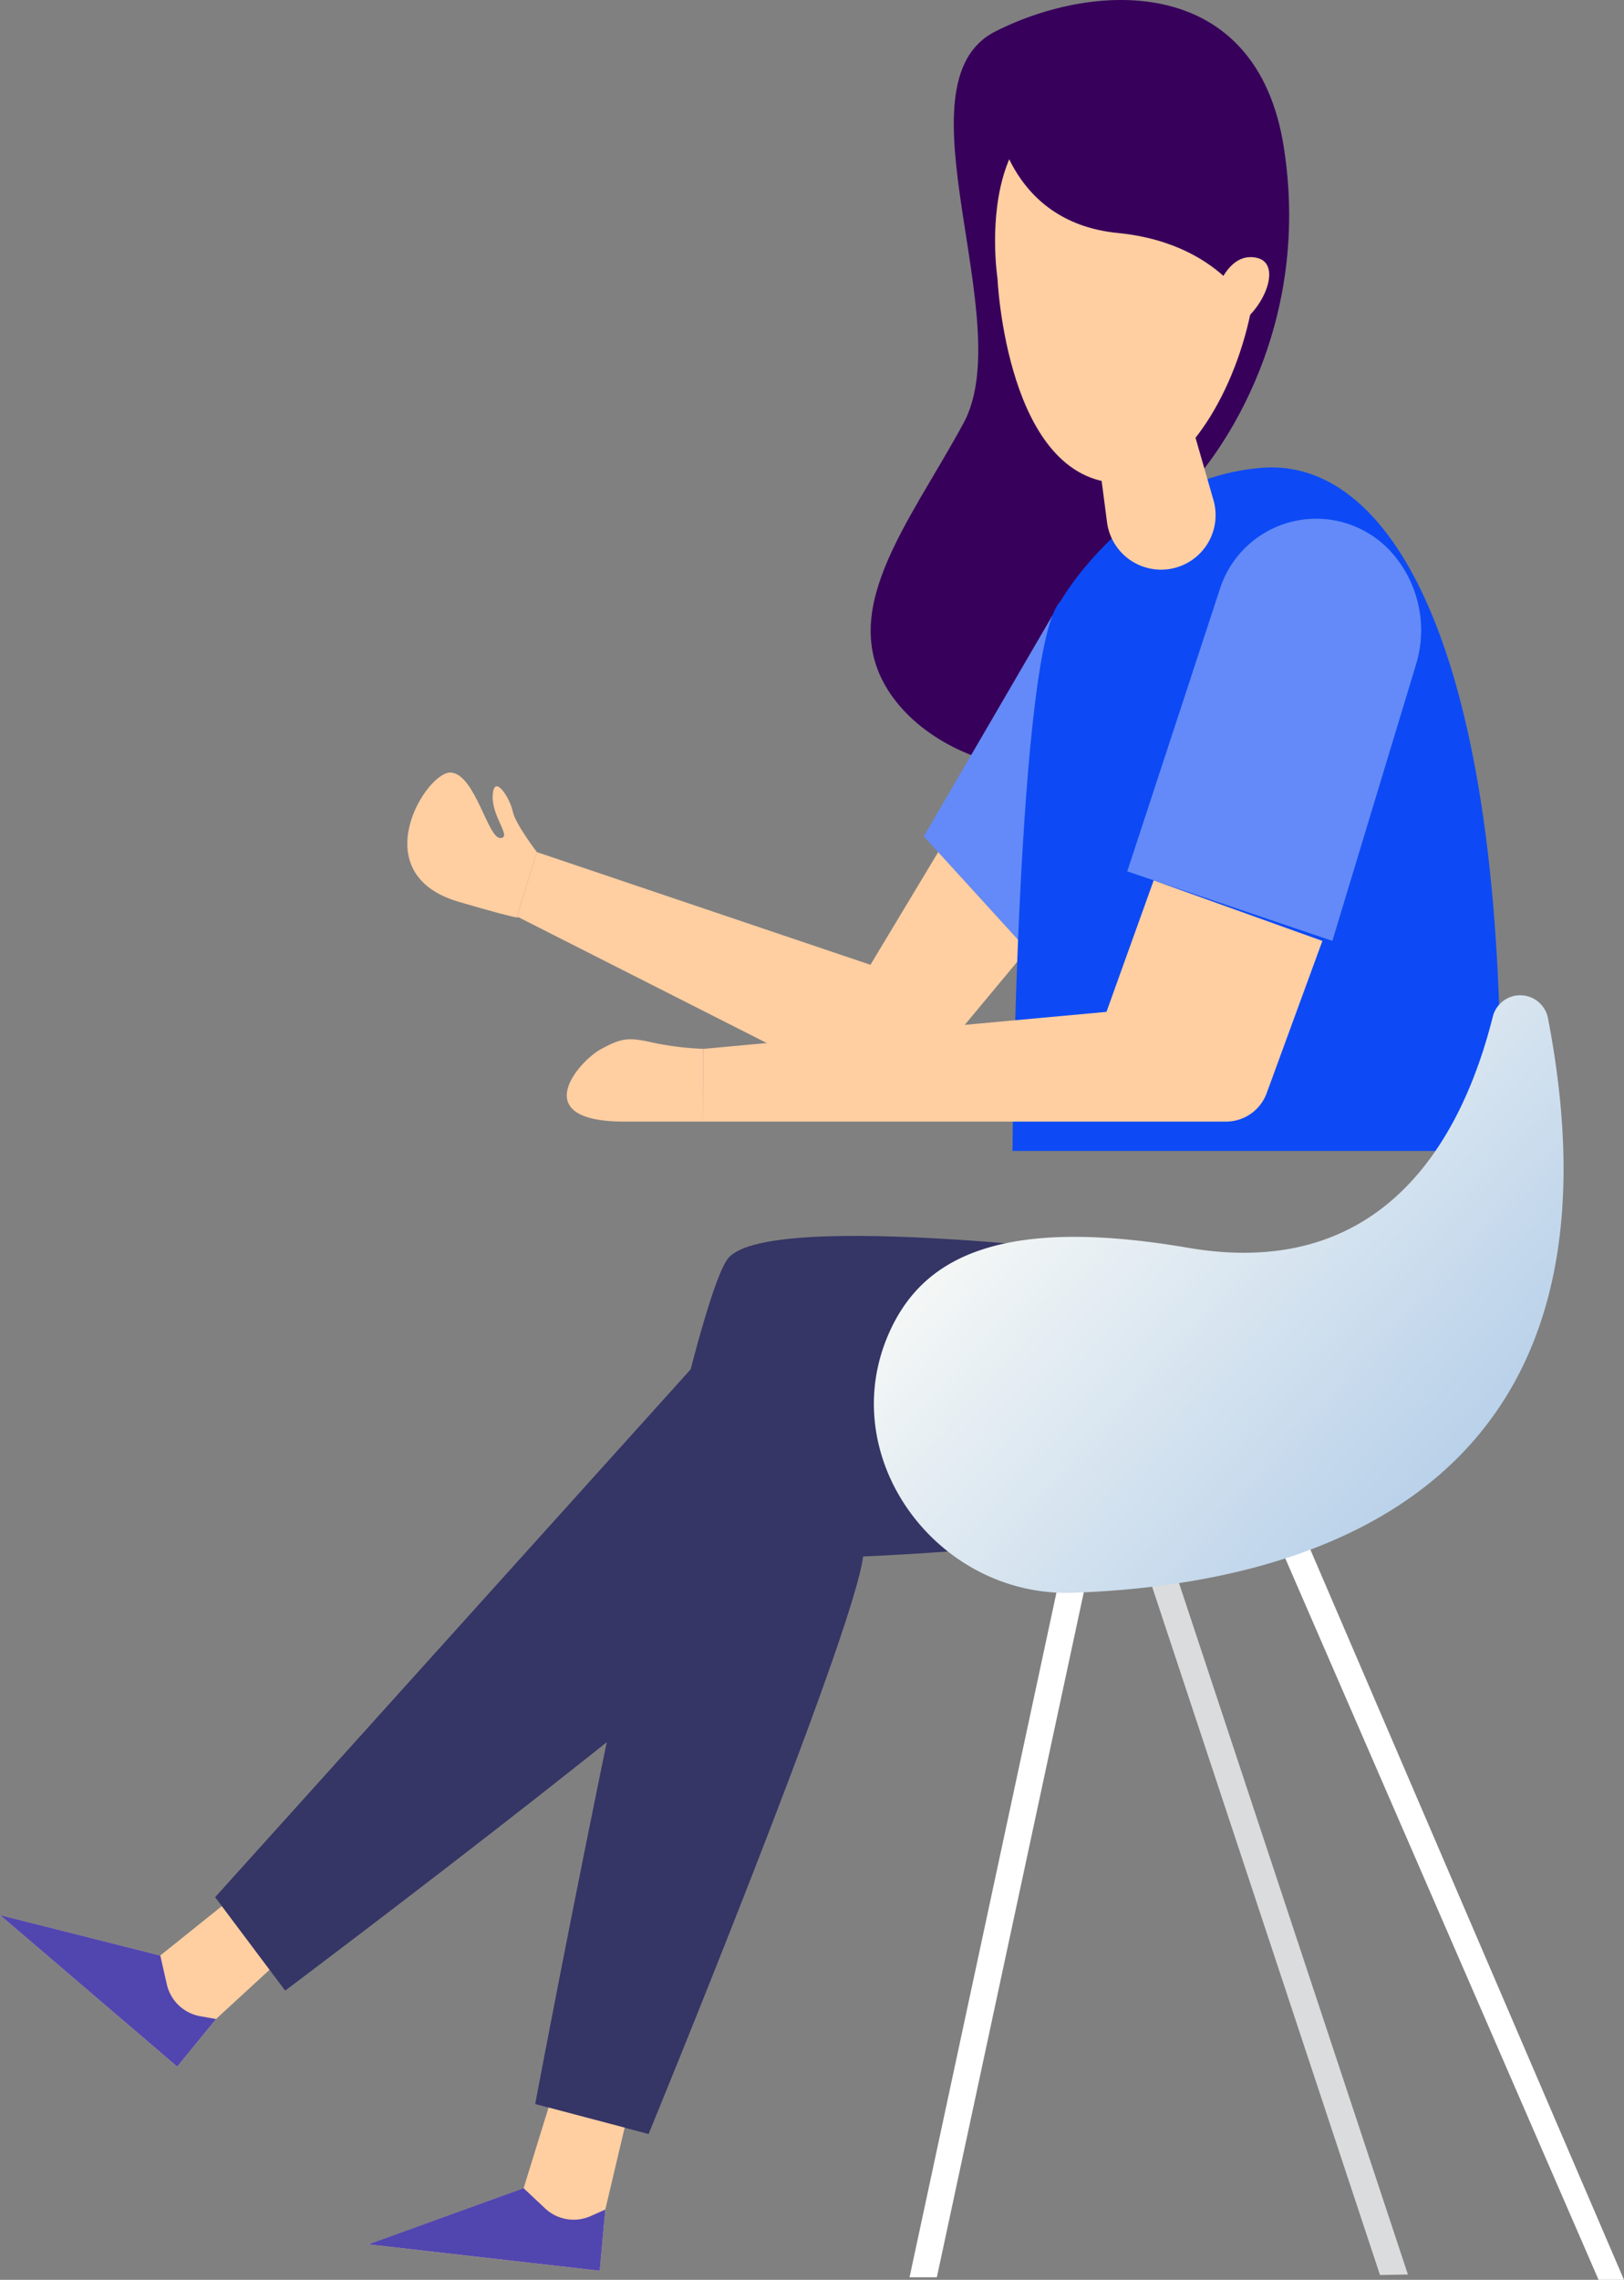
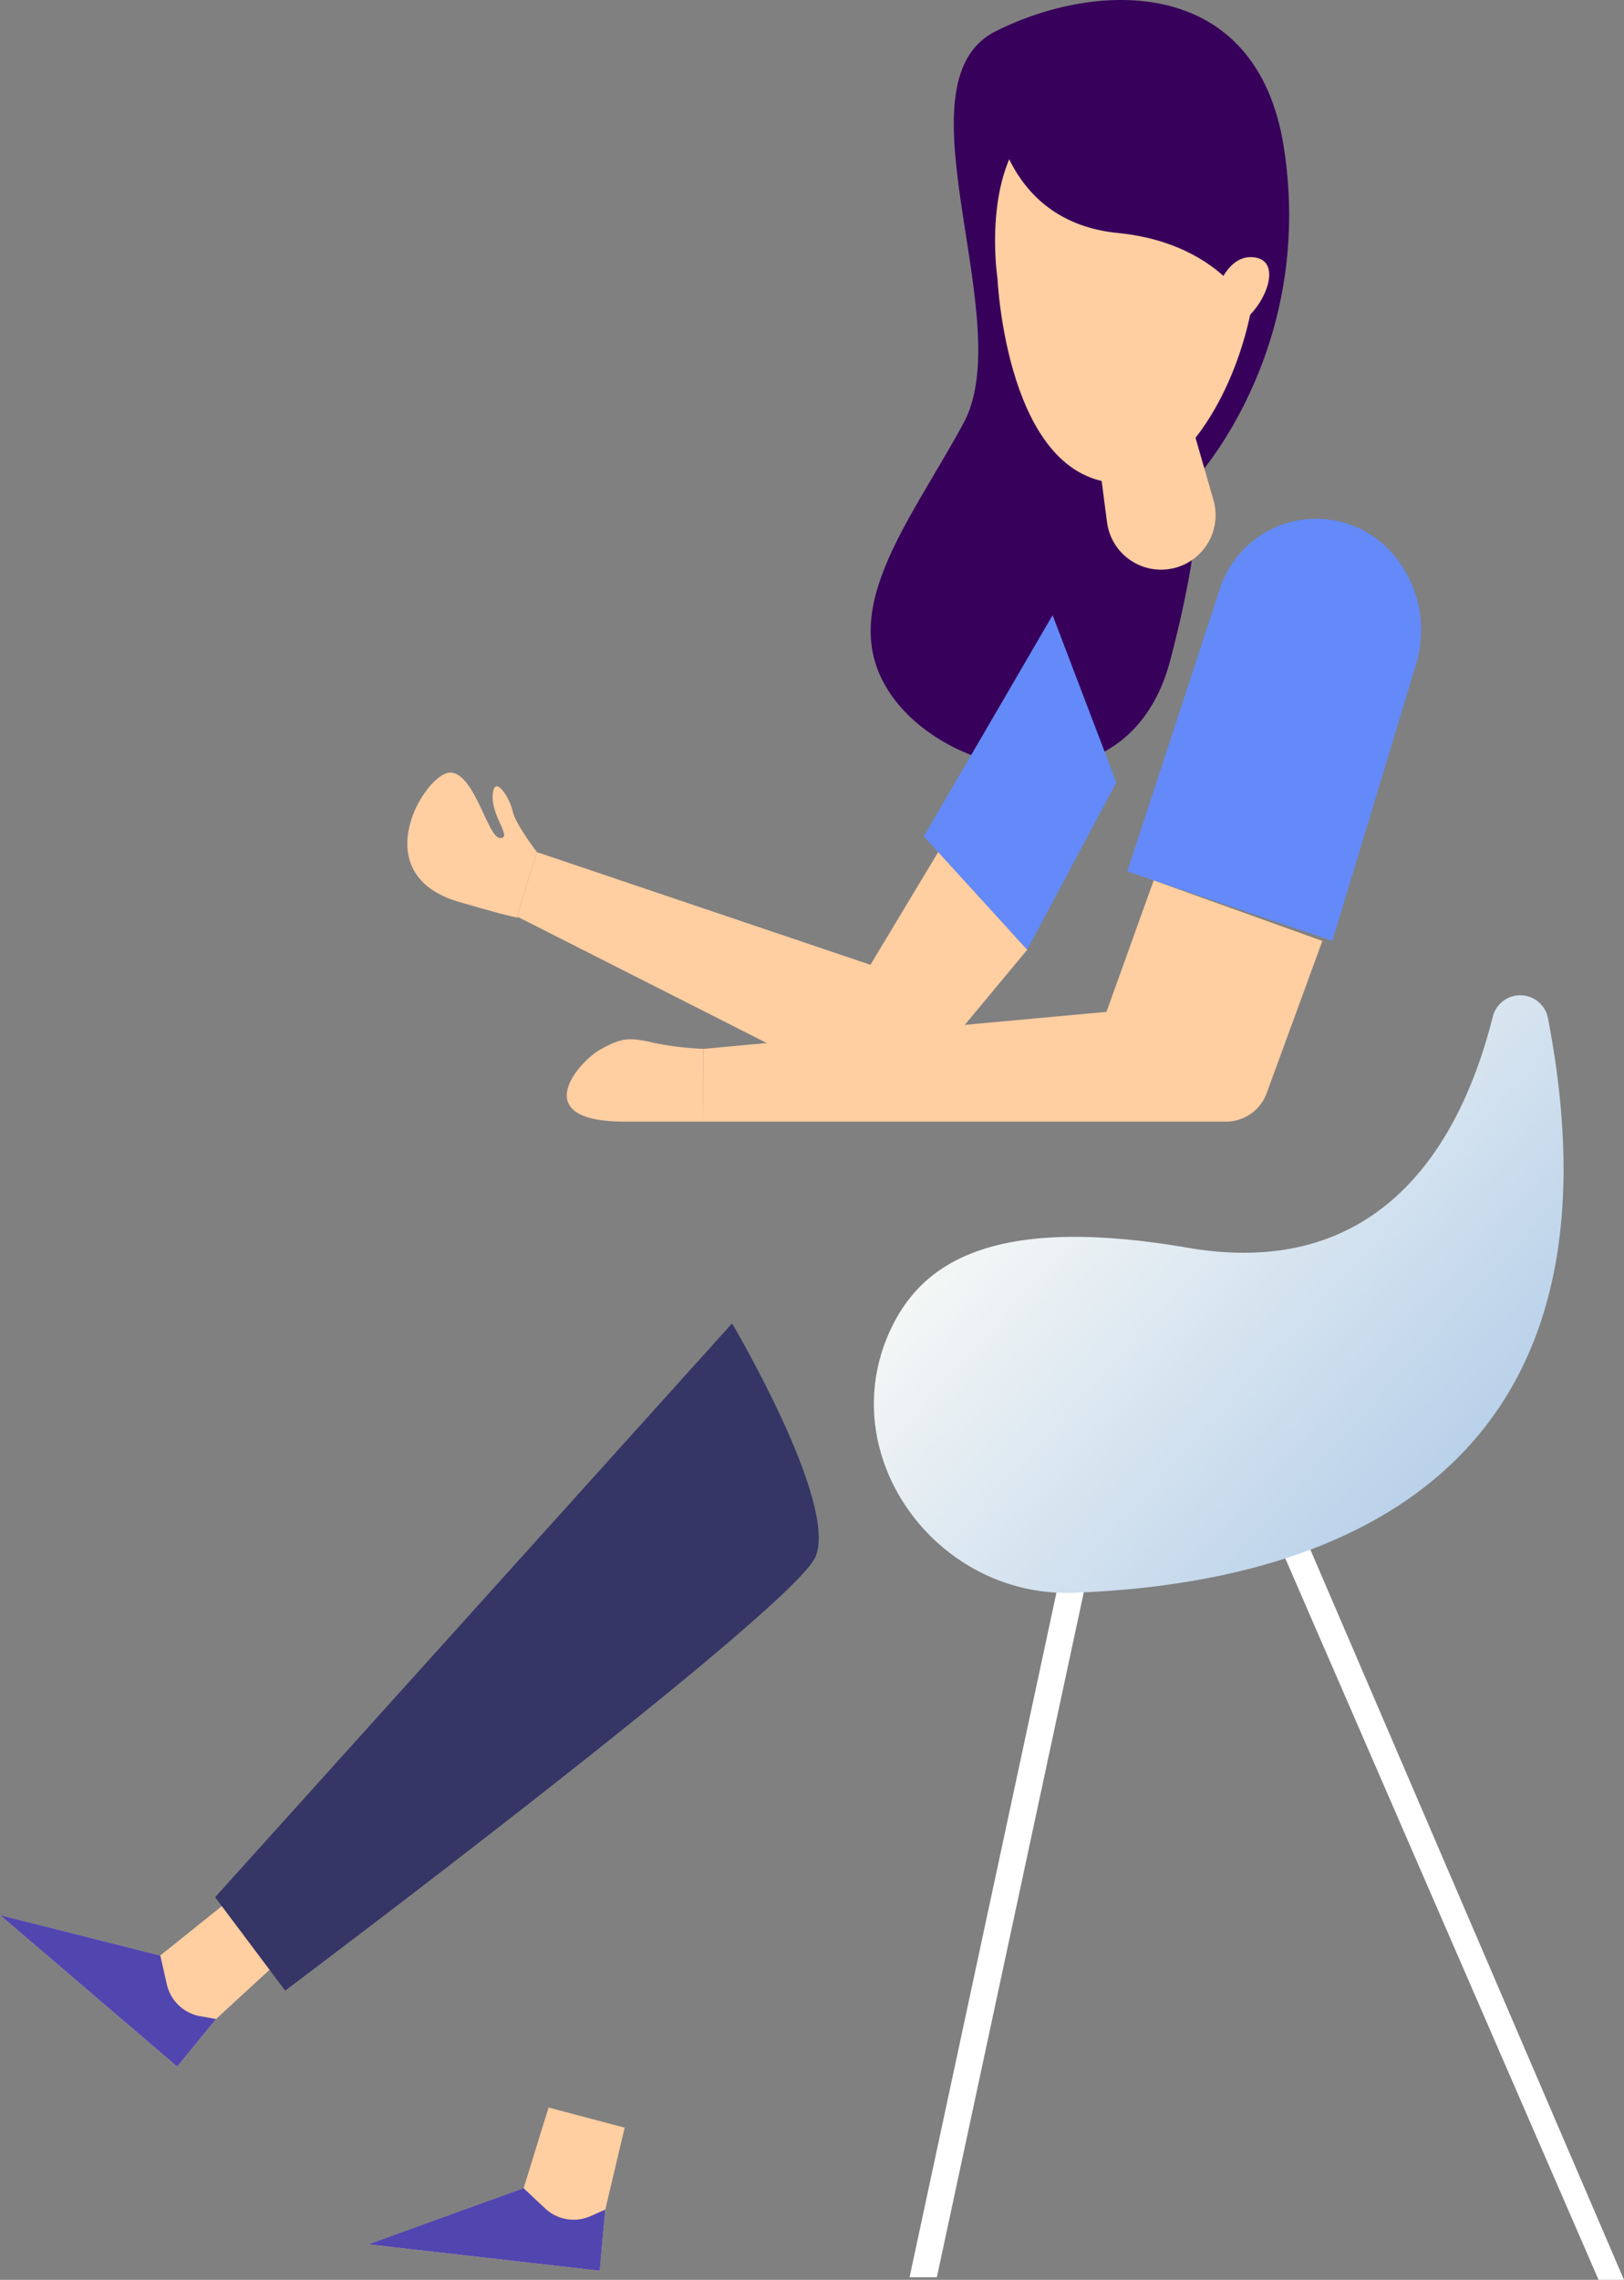
<svg xmlns="http://www.w3.org/2000/svg" id="g" width="233.64" height="327.914" viewBox="0 0 233.64 327.914">
  <rect x="0" y="0" width="233.64" height="327.914" fill="#808080" stroke="none" />
  <defs>
    <linearGradient id="linear-gradient" x1="0.134" y1="0.201" x2="1.565" y2="1.168" gradientUnits="objectBoundingBox">
      <stop offset="0" stop-color="#fffef8" />
      <stop offset="1" stop-color="#71a3db" />
    </linearGradient>
  </defs>
  <path id="Path_1035" data-name="Path 1035" d="M2495.211,1175.026s17.794-18.6,13.219-48.222c-3.846-24.91-26.924-24.156-41.556-16.723s3.39,41.67-4.531,56.3-18.953,27.59-10.075,39.585,34.066,16.552,39.826-5.519S2495.211,1175.026,2495.211,1175.026Z" transform="translate(-2323.715 -1105.535)" fill="#37005b" />
  <path id="Path_1036" data-name="Path 1036" d="M2479.568,1245.17l-18.528,31.817,14.872,16.311,12.832-24.06Z" transform="translate(-2328.134 -1156.688)" fill="#638af8" />
  <path id="Path_1037" data-name="Path 1037" d="M2429.264,1298.95l-9.746,16.209-47.982-16.209-2.877,9.252,54.458,27.59L2442.071,1313Z" transform="translate(-2294.292 -1176.389)" fill="#ffcea1" />
  <path id="Path_1038" data-name="Path 1038" d="M2477.567,1153.854s1.281,29.111,17.591,29.428,30.207-44.915,8.954-52.778C2472.131,1118.666,2477.567,1153.854,2477.567,1153.854Z" transform="translate(-2334.06 -1113.79)" fill="#ffcea1" />
-   <path id="Path_1039" data-name="Path 1039" d="M2488.083,1230.874s10.075-17.755,29.028-19.194,35.638,27.254,34.2,98.263H2481.17S2481.848,1237.109,2488.083,1230.874Z" transform="translate(-2335.509 -1144.4)" fill="#0d4af5" />
  <path id="Path_1040" data-name="Path 1040" d="M2513.471,1220.765h0a7.846,7.846,0,0,1-11.533-5.88l-1.2-9.207,12.864-6.647,3.65,12.673A7.836,7.836,0,0,1,2513.471,1220.765Z" transform="translate(-2342.677 -1139.785)" fill="#ffcea1" />
  <path id="Path_1041" data-name="Path 1041" d="M2283.832,1537.41l-9.473,7.6L2251.3,1539.2l25.492,21.792,5.583-6.844,8.916-8.2Z" transform="translate(-2251.3 -1263.744)" fill="#ffcea1" />
  <path id="Path_1042" data-name="Path 1042" d="M2276.792,1562.022l5.589-6.844-2.281-.406a6.007,6.007,0,0,1-4.8-4.588l-.938-4.138-23.059-5.817Z" transform="translate(-2251.3 -1264.777)" fill="#5146af" />
  <path id="Path_1043" data-name="Path 1043" d="M2374.507,1405.93l-74.367,82.529,10.075,13.434s72.929-54.7,76.287-62.372S2374.507,1405.93,2374.507,1405.93Z" transform="translate(-2269.191 -1215.579)" fill="#353566" />
  <path id="Path_1044" data-name="Path 1044" d="M2520.607,1233.227,2507.23,1274l29.51,9.993,12.046-39.794a16.853,16.853,0,0,0-3.32-15.835h0A14.554,14.554,0,0,0,2520.607,1233.227Z" transform="translate(-2345.055 -1148.667)" fill="#638af8" />
-   <path id="Path_1045" data-name="Path 1045" d="M2460.146,1389.2s-53.26-7.053-59.5,0-27.831,121.728-27.831,121.728l16.311,4.315s29.427-71.56,30.866-83.074c0,0,59.337-2.332,70.851-12.407s18.231-30.562,18.231-30.562Z" transform="translate(-2295.817 -1208.301)" fill="#353566" />
  <path id="Path_1046" data-name="Path 1046" d="M2475.736,1305.37l-6.793,18.909-58.025,5.323-.038,10.462h75.261a6.236,6.236,0,0,0,5.849-4.087l8.016-21.9Z" transform="translate(-2309.759 -1178.741)" fill="#ffcea1" />
  <g id="Group_1132" data-name="Group 1132" transform="translate(162.885 218.359)">
-     <path id="Path_1047" data-name="Path 1047" d="M2544,1558.988l-35.65-107.648,3.644-1.21,36.024,108.789Z" transform="translate(-2508.35 -1450.13)" fill="#dbdcdd" />
-   </g>
+     </g>
  <g id="Group_1133" data-name="Group 1133" transform="translate(130.853 219.912)">
    <path id="Path_1048" data-name="Path 1048" d="M2461.729,1560.215H2457.8l23.1-107.635,3.751.8Z" transform="translate(-2457.8 -1452.58)" fill="#fff" />
  </g>
  <g id="Group_1134" data-name="Group 1134" transform="translate(182.991 218.201)">
    <path id="Path_1049" data-name="Path 1049" d="M2587.073,1559.594l-46.993-108.186,3.517-1.527,47.133,109.714Z" transform="translate(-2540.08 -1449.88)" fill="#fff" />
  </g>
  <g id="Group_1135" data-name="Group 1135" transform="translate(125.722 143.151)">
    <path id="Path_1050" data-name="Path 1050" d="M2546.685,1334.743a4.068,4.068,0,0,0-7.927-.273c-4.277,17.077-15.328,38.185-43.856,33.293-27.824-4.765-38.451,1.882-43.045,12.319-7.883,17.907,7,38,26.557,37.3C2512.834,1416.15,2559.757,1402.533,2546.685,1334.743Z" transform="translate(-2449.704 -1331.443)" fill="url(#linear-gradient)" />
  </g>
  <path id="Path_1051" data-name="Path 1051" d="M2360.835,1583.91l-3.587,11.609-22.368,8.086,33.319,3.789.8-8.8,2.788-11.793Z" transform="translate(-2281.918 -1280.778)" fill="#ffcea1" />
  <path id="Path_1052" data-name="Path 1052" d="M2477.22,1126.344s1.47,15.671,17.622,17.274,20.088,12.794,20.088,12.794l1.312-22.869-15.487-15.512h-16.634Z" transform="translate(-2334.062 -1110.112)" fill="#37005b" />
  <path id="Path_1053" data-name="Path 1053" d="M2528,1167.973s1.717-4.886,5.538-3.96.7,8.155-3.618,10.075Z" transform="translate(-2352.664 -1126.915)" fill="#ffcea1" />
  <path id="Path_1054" data-name="Path 1054" d="M2368.2,1614.1l.8-8.8-2.116.938a6,6,0,0,1-6.546-1.109l-3.092-2.909-22.362,8.086Z" transform="translate(-2281.918 -1287.49)" fill="#5146af" />
  <path id="Path_1055" data-name="Path 1055" d="M2362.422,1292.33s-3.117-4.062-3.479-5.861-2.636-5.519-2.877-2.4,2.877,6.235,1.077,6.235-3.574-9.055-7.053-9.416-12.832,14.511,1.077,18.592c10.6,3.1,8.377,2.1,8.377,2.1Z" transform="translate(-2285.178 -1169.769)" fill="#ffcea1" />
  <path id="Path_1056" data-name="Path 1056" d="M2399.6,1342.806a42.432,42.432,0,0,1-7.237-.893c-3.517-.8-4.48-.672-7.439.925-3.257,1.762-10.8,10.436,3.358,10.436h11.273Z" transform="translate(-2298.441 -1191.952)" fill="#ffcea1" />
</svg>